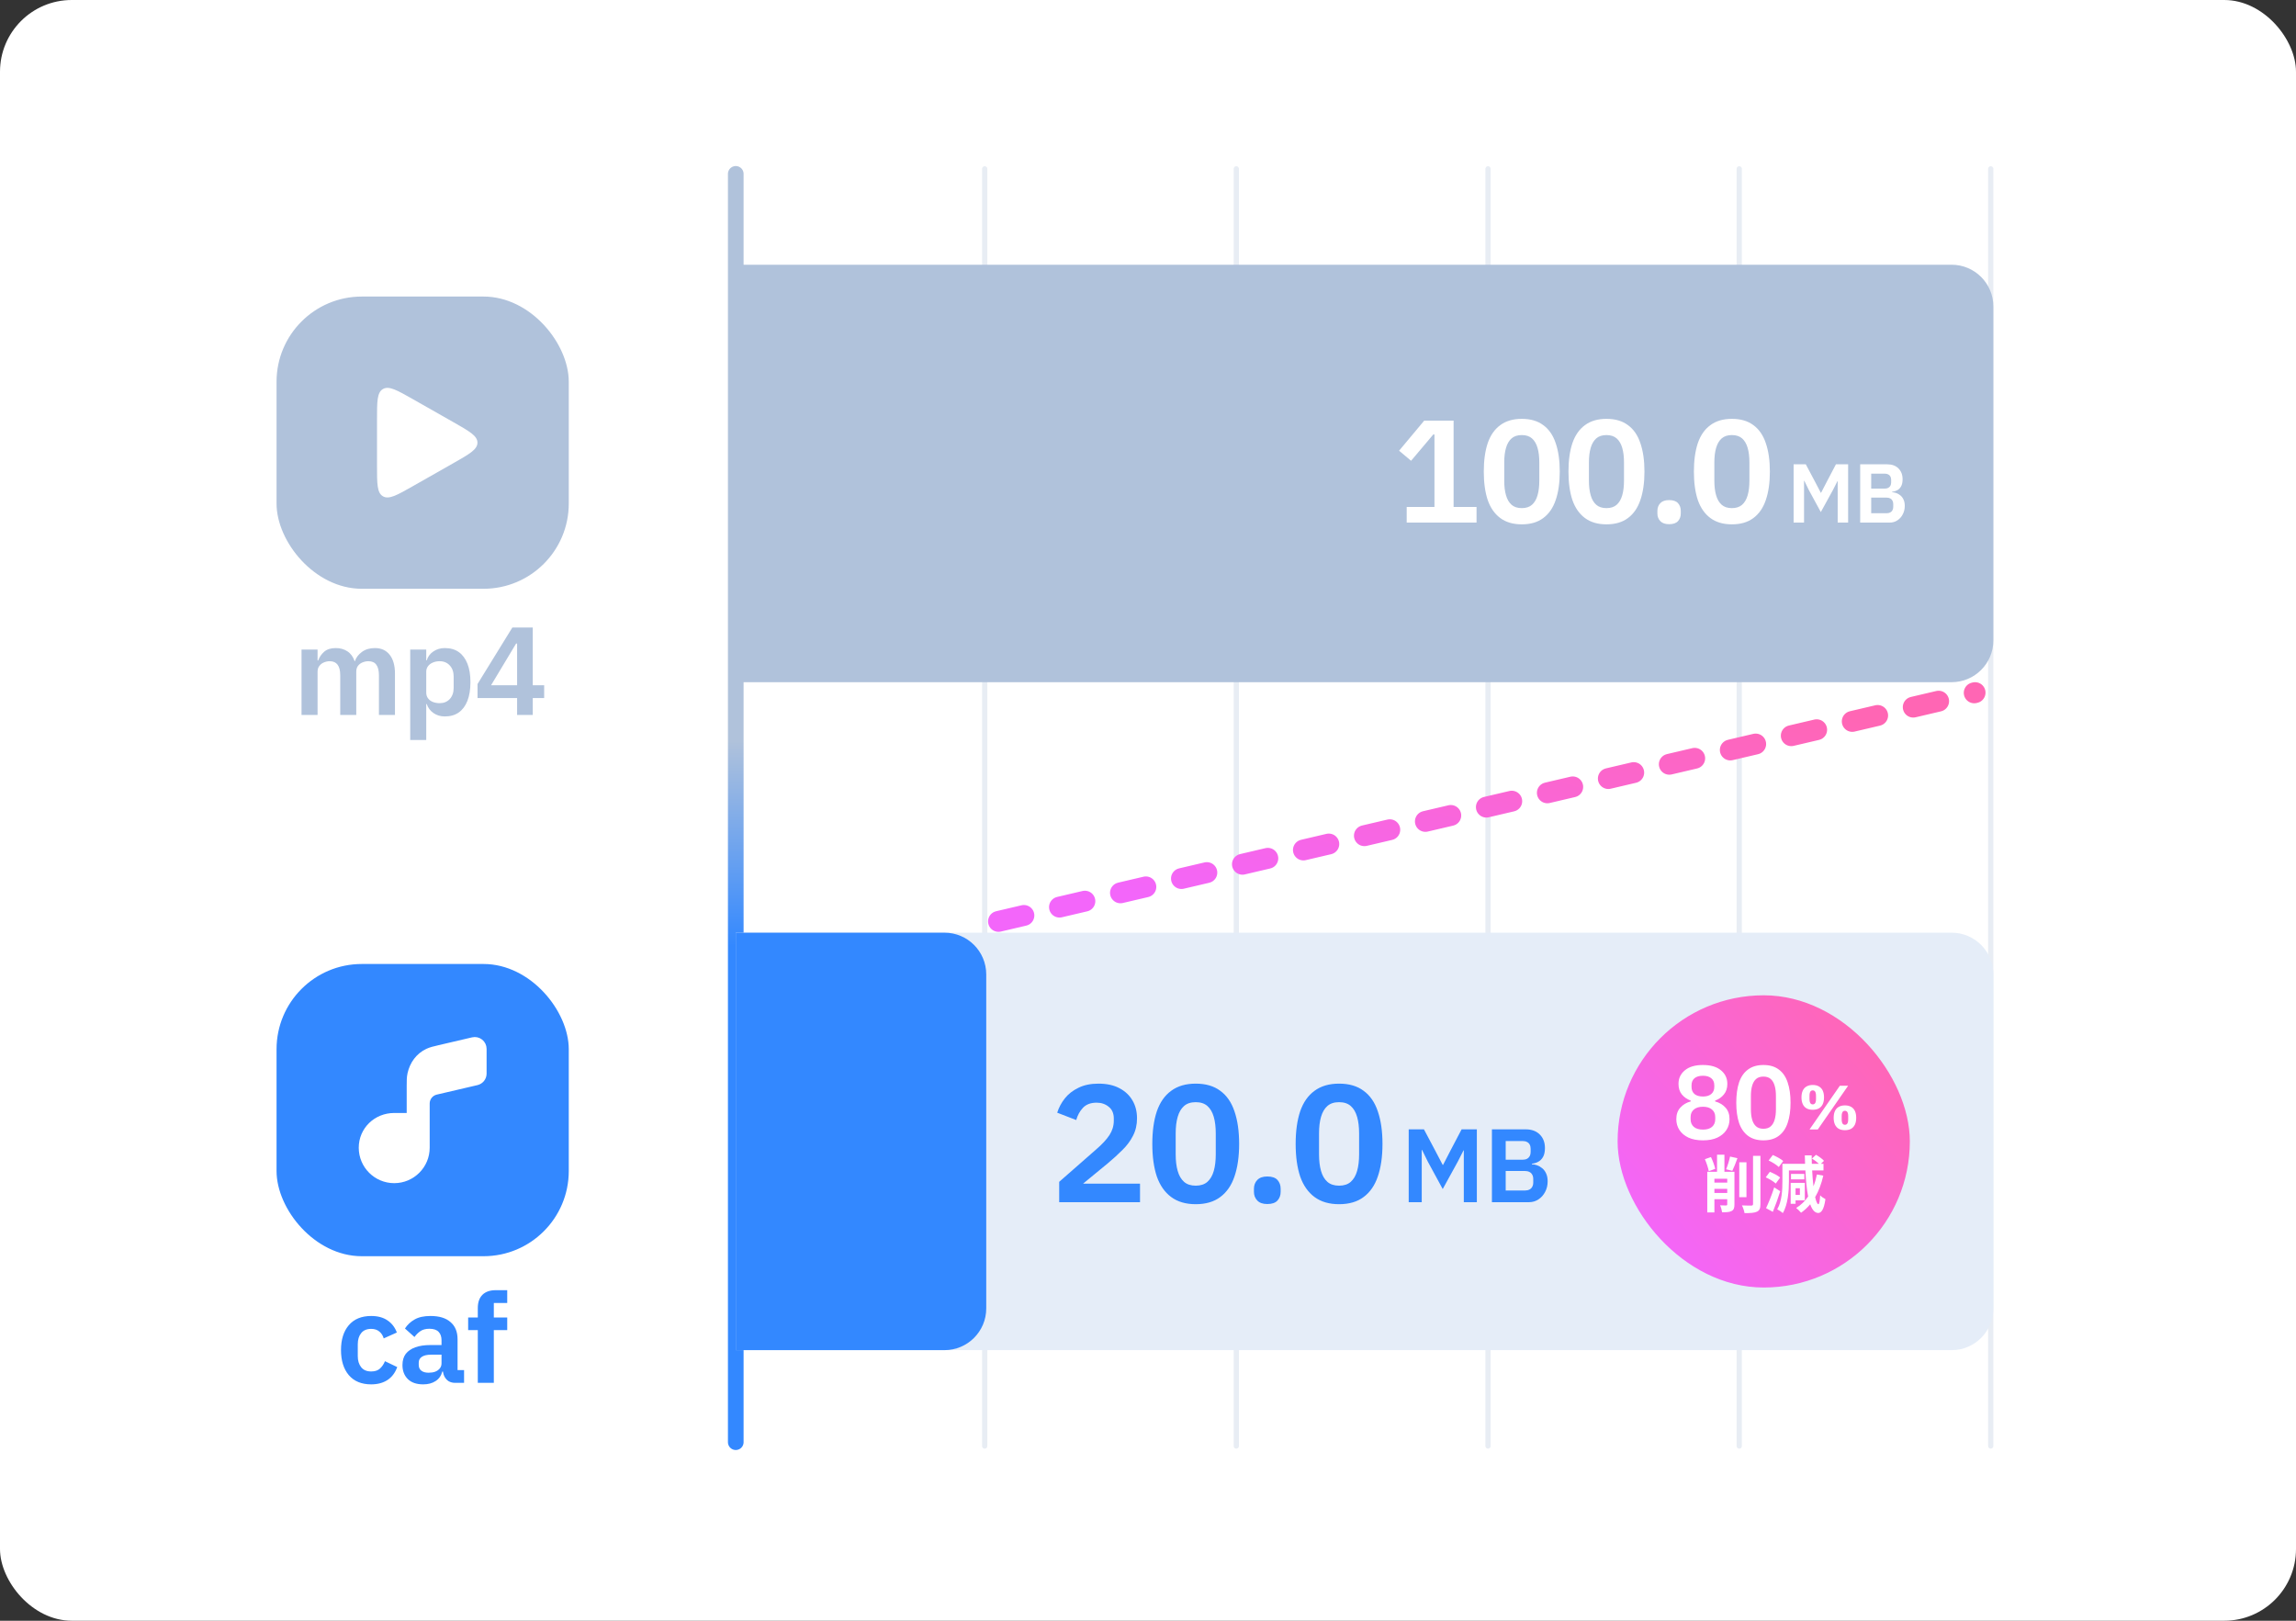
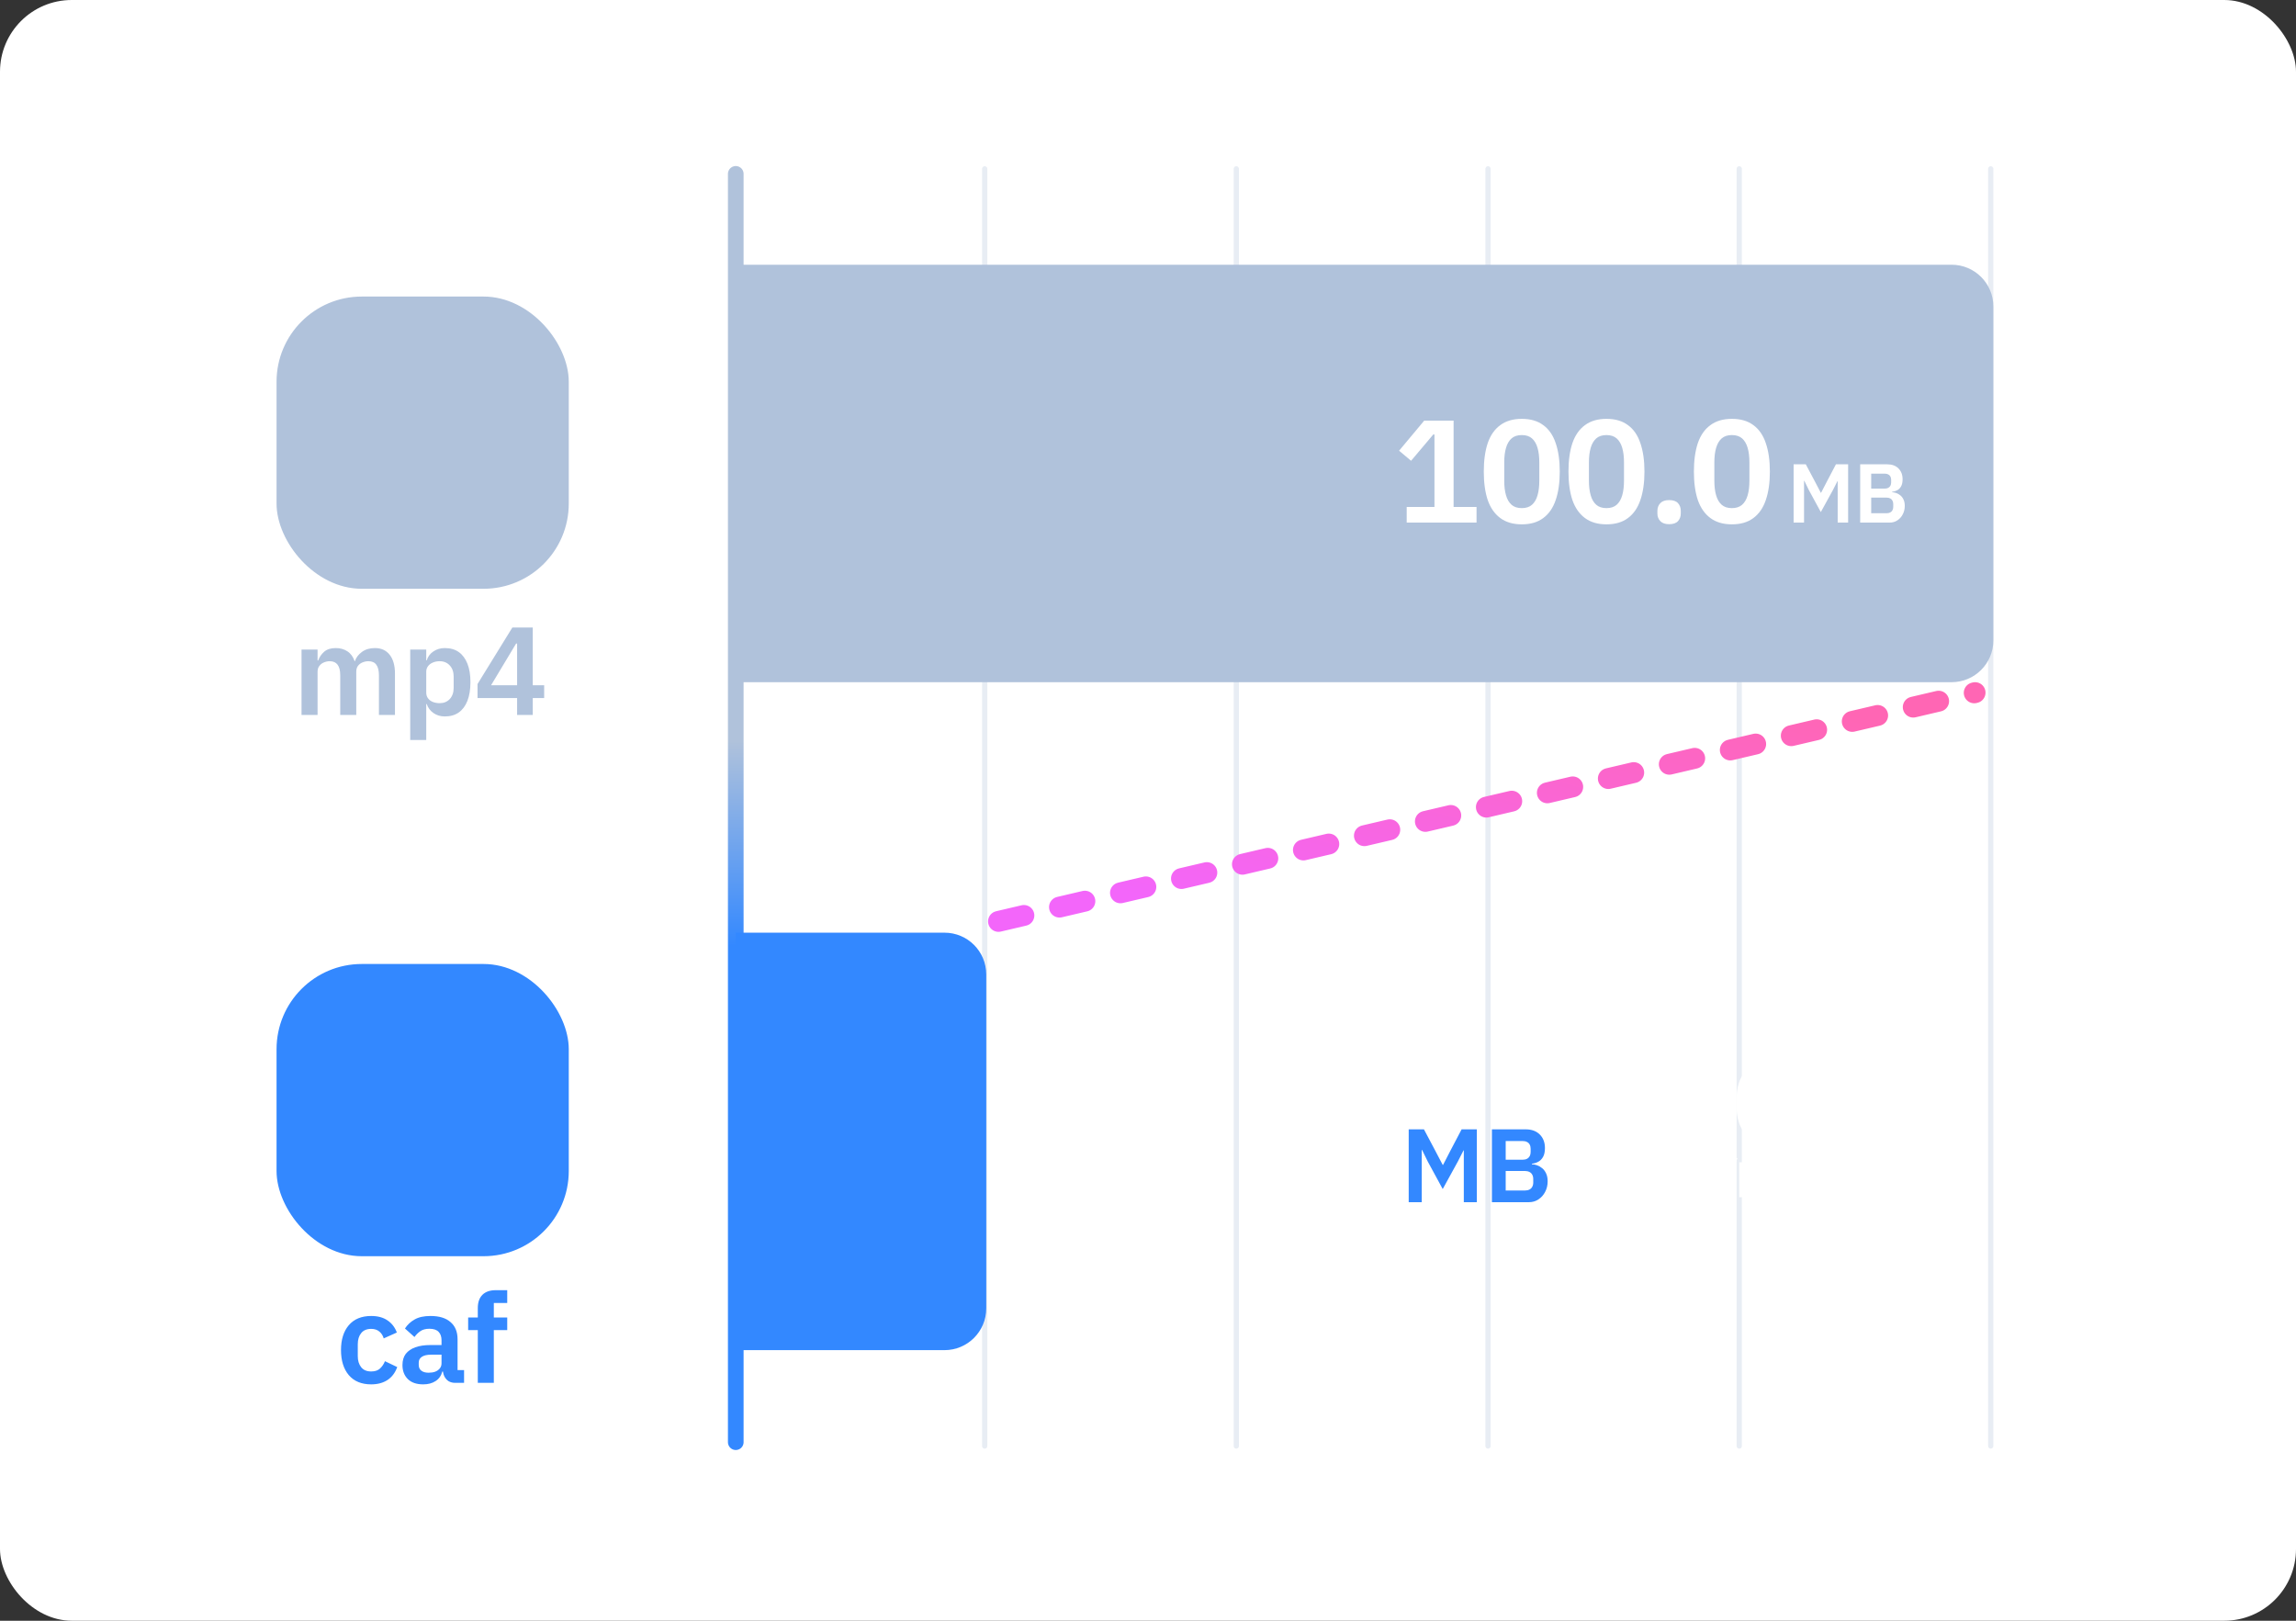
<svg xmlns="http://www.w3.org/2000/svg" width="272" height="192" viewBox="0 0 272 192" fill="none">
  <rect x="0" y="0" width="272" height="192" fill="#333333" stroke="none" />
  <rect width="272" height="192" rx="8.5" fill="white" />
  <path d="M43.973 163.998C42.826 163.998 41.94 163.632 41.317 162.9C40.704 162.169 40.397 161.179 40.397 159.933C40.397 158.697 40.704 157.718 41.317 156.996C41.94 156.264 42.826 155.898 43.973 155.898C44.754 155.898 45.397 156.071 45.902 156.417C46.416 156.763 46.787 157.243 47.014 157.856L45.457 158.553C45.367 158.227 45.199 157.96 44.952 157.752C44.705 157.535 44.379 157.426 43.973 157.426C43.449 157.426 43.053 157.594 42.786 157.93C42.519 158.257 42.385 158.697 42.385 159.251V160.66C42.385 161.194 42.519 161.629 42.786 161.966C43.053 162.302 43.449 162.47 43.973 162.47C44.418 162.47 44.764 162.356 45.011 162.129C45.269 161.892 45.467 161.6 45.605 161.254L47.059 161.951C46.812 162.633 46.421 163.148 45.887 163.494C45.363 163.83 44.725 163.998 43.973 163.998ZM54.977 163.82H53.924C53.637 163.82 53.38 163.756 53.152 163.627C52.934 163.489 52.761 163.291 52.633 163.034C52.514 162.777 52.455 162.475 52.455 162.129V161.966L52.93 162.485H52.395C52.267 162.98 52 163.355 51.594 163.613C51.199 163.87 50.714 163.998 50.14 163.998C49.349 163.998 48.741 163.791 48.316 163.375C47.89 162.95 47.678 162.396 47.678 161.714C47.678 161.179 47.806 160.739 48.063 160.393C48.33 160.047 48.711 159.785 49.206 159.607C49.7 159.429 50.294 159.34 50.986 159.34H52.306V158.776C52.306 158.351 52.193 158.019 51.965 157.782C51.738 157.535 51.372 157.411 50.867 157.411C50.422 157.411 50.061 157.51 49.784 157.708C49.517 157.896 49.29 158.123 49.102 158.39L47.974 157.381C48.261 156.936 48.642 156.58 49.117 156.313C49.591 156.036 50.219 155.898 51.001 155.898C52.039 155.898 52.831 156.14 53.375 156.625C53.929 157.099 54.206 157.777 54.206 158.657V162.307H54.977V163.82ZM52.306 160.482H51.09C50.595 160.482 50.224 160.566 49.977 160.734C49.73 160.893 49.606 161.125 49.606 161.432V161.684C49.606 161.99 49.71 162.223 49.918 162.381C50.126 162.539 50.412 162.619 50.778 162.619C51.065 162.619 51.322 162.579 51.55 162.5C51.777 162.411 51.96 162.282 52.099 162.114C52.237 161.946 52.306 161.743 52.306 161.506V160.482ZM56.603 163.82V157.574H55.461V156.076H56.603V154.963C56.603 154.281 56.786 153.756 57.152 153.39C57.518 153.024 58.047 152.841 58.739 152.841H60.09V154.355H58.502V156.076H60.09V157.574H58.502V163.82H56.603Z" fill="#3388FF" />
  <rect x="32.762" y="114.199" width="34.618" height="34.618" rx="10.097" fill="#3388FF" />
-   <path d="M56.049 123.417C56.304 123.357 56.574 123.417 56.779 123.58C56.985 123.743 57.104 123.991 57.105 124.253V127.184C57.105 127.582 56.83 127.929 56.44 128.02L51.617 129.146C50.883 129.318 50.363 129.973 50.363 130.727V135.964C50.363 137.984 48.725 139.622 46.702 139.622C44.68 139.622 43.041 137.984 43.041 135.964C43.041 133.958 44.665 132.39 46.702 132.39H48.721V128.639C48.72 128.069 48.722 127.647 48.805 127.27C49.05 126.144 49.726 125.223 50.731 124.745C51.081 124.579 51.491 124.481 52.047 124.352H52.048L56.049 123.417Z" fill="white" stroke="white" stroke-width="1.082" />
  <path d="M37.621 84.695H35.722V76.951H37.621V78.242H37.695C37.844 77.836 38.081 77.49 38.407 77.203C38.744 76.916 39.199 76.773 39.772 76.773C40.306 76.773 40.767 76.901 41.152 77.158C41.548 77.416 41.835 77.806 42.013 78.331H42.042C42.181 77.905 42.458 77.539 42.873 77.233C43.289 76.926 43.803 76.773 44.416 76.773C45.168 76.773 45.752 77.04 46.167 77.574C46.582 78.098 46.79 78.84 46.79 79.799V84.695H44.891V79.992C44.891 79.438 44.787 79.023 44.579 78.746C44.382 78.469 44.07 78.331 43.645 78.331C43.397 78.331 43.16 78.38 42.933 78.479C42.715 78.568 42.537 78.706 42.398 78.894C42.27 79.072 42.206 79.3 42.206 79.577V84.695H40.306V79.992C40.306 79.438 40.203 79.023 39.995 78.746C39.787 78.469 39.476 78.331 39.06 78.331C38.823 78.331 38.59 78.38 38.363 78.479C38.145 78.568 37.967 78.706 37.829 78.894C37.69 79.072 37.621 79.3 37.621 79.577V84.695ZM48.596 87.663V76.951H50.495V78.227H50.554C50.692 77.782 50.955 77.43 51.34 77.173C51.736 76.906 52.186 76.773 52.69 76.773C53.353 76.773 53.907 76.931 54.352 77.248C54.797 77.564 55.138 78.024 55.376 78.627C55.613 79.221 55.732 79.948 55.732 80.808C55.732 81.669 55.613 82.406 55.376 83.019C55.138 83.622 54.797 84.082 54.352 84.399C53.907 84.715 53.353 84.873 52.69 84.873C52.186 84.873 51.741 84.74 51.355 84.473C50.969 84.206 50.702 83.85 50.554 83.404H50.495V87.663H48.596ZM52.082 83.301C52.577 83.301 52.977 83.138 53.284 82.811C53.59 82.475 53.744 82.035 53.744 81.491V80.155C53.744 79.602 53.59 79.161 53.284 78.835C52.977 78.499 52.577 78.331 52.082 78.331C51.785 78.331 51.513 78.385 51.266 78.494C51.029 78.593 50.841 78.736 50.702 78.924C50.564 79.112 50.495 79.329 50.495 79.577V82.04C50.495 82.307 50.564 82.534 50.702 82.722C50.841 82.91 51.029 83.053 51.266 83.152C51.513 83.251 51.785 83.301 52.082 83.301ZM63.115 84.695H61.26V82.692H56.572V81.031L60.696 74.34H63.115V81.179H64.465V82.692H63.115V84.695ZM61.141 76.239L58.174 81.179H61.26V76.239H61.141Z" fill="#B0C2DB" />
  <rect x="32.762" y="35.131" width="34.618" height="34.618" rx="10.097" fill="#B0C2DB" />
-   <path d="M53.721 50.018C55.615 51.095 56.562 51.633 56.562 52.44C56.562 53.247 55.615 53.785 53.721 54.862L48.925 57.586C47.031 58.663 46.083 59.201 45.373 58.797C44.663 58.393 44.663 57.317 44.663 55.164L44.663 49.716C44.663 47.563 44.663 46.487 45.373 46.083C46.083 45.68 47.031 46.218 48.925 47.294L53.721 50.018Z" fill="white" />
  <path d="M116.656 20L116.656 171.305" stroke="#B0C2DB" stroke-opacity="0.3" stroke-width="0.618" stroke-linecap="round" />
  <path d="M146.461 20L146.461 171.305" stroke="#B0C2DB" stroke-opacity="0.3" stroke-width="0.618" stroke-linecap="round" />
  <path d="M176.281 20L176.281 171.305" stroke="#B0C2DB" stroke-opacity="0.3" stroke-width="0.618" stroke-linecap="round" />
  <path d="M206.043 20L206.043 171.305" stroke="#B0C2DB" stroke-opacity="0.3" stroke-width="0.618" stroke-linecap="round" />
  <path d="M235.836 20L235.836 171.305" stroke="#B0C2DB" stroke-opacity="0.3" stroke-width="0.618" stroke-linecap="round" />
  <path d="M87.164 20.598C87.164 79.274 87.164 112.172 87.164 170.848" stroke="url(#paint0_linear_4656_23663)" stroke-width="1.855" stroke-linecap="round" />
-   <path d="M87.164 110.49H231.2C233.932 110.49 236.146 112.704 236.146 115.436V154.999C236.146 157.731 233.932 159.945 231.2 159.945H87.164V110.49Z" fill="#E5EDF8" />
-   <rect x="191.633" y="117.908" width="34.618" height="34.618" rx="17.309" fill="url(#paint1_linear_4656_23663)" />
  <path d="M203.197 138.466L202.433 138.747C202.366 138.369 202.166 137.761 201.973 137.323L202.692 137.071C202.907 137.509 203.115 138.087 203.197 138.466ZM203.1 141.322H204.621V140.839H203.1V141.322ZM204.621 139.638H203.1V140.098H204.621V139.638ZM205.474 138.814V142.687C205.474 143.095 205.4 143.324 205.133 143.465C204.881 143.599 204.532 143.614 204.013 143.614C203.983 143.376 203.879 143.013 203.775 142.79C204.065 142.805 204.384 142.805 204.487 142.805C204.584 142.798 204.621 142.768 204.621 142.672V142.063H203.1V143.629H202.255V138.814H203.412V136.789H204.287V138.814H205.474ZM205.222 138.703L204.487 138.518C204.665 138.102 204.858 137.472 204.955 137.012L205.83 137.204C205.637 137.746 205.407 138.325 205.222 138.703ZM206.898 137.687V141.826H206.045V137.687H206.898ZM207.677 136.93H208.553V142.635C208.553 143.154 208.449 143.391 208.145 143.54C207.84 143.688 207.343 143.718 206.668 143.71C206.631 143.458 206.498 143.05 206.364 142.798C206.846 142.82 207.321 142.82 207.477 142.82C207.618 142.813 207.677 142.768 207.677 142.627V136.93ZM211.253 137.538L210.726 138.25C210.481 138.006 209.955 137.672 209.524 137.479L210.021 136.826C210.437 137.004 210.986 137.301 211.253 137.538ZM210.889 139.497L210.37 140.209C210.125 139.971 209.599 139.66 209.183 139.474L209.665 138.822C210.088 138.985 210.622 139.259 210.889 139.497ZM210.185 140.661L210.897 141.121C210.645 141.937 210.326 142.82 210.021 143.562L209.22 143.124C209.502 142.531 209.903 141.552 210.185 140.661ZM213.226 140.765H212.714V141.559H213.226V140.765ZM213.812 142.204H212.714V142.605H212.136V140.127H213.812V142.204ZM213.753 139.066V139.712H212.173V139.066H213.753ZM215.244 139.133L216 139.274C215.778 140.239 215.459 141.092 215.036 141.819C215.155 142.338 215.281 142.649 215.414 142.657C215.518 142.664 215.592 142.286 215.63 141.603C215.77 141.774 216.112 141.989 216.253 142.056C216.067 143.406 215.704 143.695 215.4 143.695C214.992 143.688 214.68 143.324 214.45 142.664C214.131 143.05 213.768 143.384 213.367 143.666C213.248 143.517 212.959 143.235 212.788 143.102C213.36 142.753 213.827 142.301 214.205 141.744C214.042 140.921 213.938 139.868 213.879 138.651H211.928V139.942C211.928 141.055 211.824 142.672 211.201 143.71C211.06 143.569 210.726 143.347 210.541 143.265C211.104 142.308 211.156 140.943 211.156 139.942V137.872H213.842C213.827 137.546 213.819 137.212 213.812 136.871H214.621C214.621 137.212 214.628 137.546 214.643 137.872H215.481C215.266 137.664 214.947 137.42 214.658 137.249L215.133 136.804C215.466 136.989 215.889 137.286 216.082 137.516L215.719 137.872H216.023V138.651H214.68C214.717 139.341 214.769 139.979 214.836 140.535C215.006 140.105 215.14 139.638 215.244 139.133Z" fill="white" />
  <path d="M201.74 135.092C201.072 135.092 200.503 134.985 200.034 134.77C199.564 134.548 199.205 134.247 198.958 133.868C198.711 133.489 198.587 133.06 198.587 132.582C198.587 132.021 198.744 131.568 199.057 131.222C199.37 130.867 199.782 130.62 200.293 130.48V130.381C199.865 130.225 199.514 129.981 199.242 129.652C198.978 129.322 198.847 128.906 198.847 128.403C198.847 127.744 199.098 127.208 199.601 126.796C200.104 126.375 200.817 126.165 201.74 126.165C202.663 126.165 203.376 126.375 203.879 126.796C204.381 127.208 204.633 127.744 204.633 128.403C204.633 128.906 204.497 129.322 204.225 129.652C203.961 129.981 203.615 130.225 203.186 130.381V130.48C203.697 130.62 204.109 130.867 204.423 131.222C204.736 131.568 204.892 132.021 204.892 132.582C204.892 133.06 204.769 133.489 204.522 133.868C204.274 134.247 203.916 134.548 203.446 134.77C202.984 134.985 202.416 135.092 201.74 135.092ZM201.74 133.818C202.21 133.818 202.568 133.711 202.815 133.497C203.071 133.274 203.199 132.973 203.199 132.594V132.335C203.199 131.955 203.071 131.659 202.815 131.444C202.568 131.222 202.21 131.111 201.74 131.111C201.278 131.111 200.92 131.222 200.664 131.444C200.409 131.659 200.281 131.955 200.281 132.335V132.594C200.281 132.973 200.409 133.274 200.664 133.497C200.92 133.711 201.278 133.818 201.74 133.818ZM201.74 129.899C202.168 129.899 202.498 129.8 202.729 129.602C202.968 129.396 203.087 129.116 203.087 128.762V128.564C203.087 128.209 202.968 127.933 202.729 127.735C202.498 127.538 202.168 127.439 201.74 127.439C201.311 127.439 200.977 127.538 200.738 127.735C200.507 127.933 200.392 128.209 200.392 128.564V128.762C200.392 129.116 200.507 129.396 200.738 129.602C200.977 129.8 201.311 129.899 201.74 129.899ZM208.906 135.092C208.172 135.092 207.566 134.915 207.088 134.56C206.61 134.206 206.256 133.699 206.025 133.039C205.802 132.372 205.691 131.568 205.691 130.628C205.691 129.689 205.802 128.885 206.025 128.218C206.256 127.55 206.61 127.043 207.088 126.697C207.566 126.342 208.172 126.165 208.906 126.165C209.648 126.165 210.253 126.342 210.723 126.697C211.201 127.043 211.552 127.55 211.774 128.218C212.005 128.885 212.12 129.689 212.12 130.628C212.12 131.568 212.005 132.372 211.774 133.039C211.552 133.699 211.201 134.206 210.723 134.56C210.253 134.915 209.648 135.092 208.906 135.092ZM208.906 133.719C209.268 133.719 209.557 133.625 209.771 133.435C209.986 133.245 210.142 132.978 210.241 132.631C210.34 132.285 210.389 131.877 210.389 131.407V129.85C210.389 129.371 210.34 128.963 210.241 128.626C210.142 128.279 209.986 128.011 209.771 127.822C209.557 127.632 209.268 127.538 208.906 127.538C208.543 127.538 208.255 127.632 208.04 127.822C207.826 128.011 207.669 128.279 207.57 128.626C207.472 128.963 207.422 129.371 207.422 129.85V131.407C207.422 131.877 207.472 132.285 207.57 132.631C207.669 132.978 207.826 133.245 208.04 133.435C208.255 133.625 208.543 133.719 208.906 133.719Z" fill="white" />
  <path d="M215.352 133.799H214.373L217.963 128.621H218.942L215.352 133.799ZM214.751 131.47C214.464 131.47 214.222 131.415 214.024 131.306C213.826 131.193 213.676 131.027 213.572 130.809C213.468 130.592 213.416 130.322 213.416 130.001C213.416 129.679 213.468 129.41 213.572 129.192C213.676 128.975 213.826 128.811 214.024 128.703C214.222 128.589 214.464 128.532 214.751 128.532C215.038 128.532 215.28 128.589 215.478 128.703C215.676 128.811 215.827 128.975 215.931 129.192C216.034 129.41 216.086 129.679 216.086 130.001C216.086 130.322 216.034 130.592 215.931 130.809C215.827 131.027 215.676 131.193 215.478 131.306C215.28 131.415 215.038 131.47 214.751 131.47ZM214.751 130.832C214.835 130.832 214.904 130.809 214.959 130.765C215.018 130.72 215.063 130.651 215.092 130.557C215.122 130.463 215.137 130.342 215.137 130.194V129.808C215.137 129.659 215.122 129.538 215.092 129.444C215.063 129.35 215.018 129.281 214.959 129.237C214.904 129.192 214.835 129.17 214.751 129.17C214.667 129.17 214.595 129.192 214.536 129.237C214.482 129.281 214.44 129.35 214.41 129.444C214.38 129.538 214.365 129.659 214.365 129.808V130.194C214.365 130.342 214.38 130.463 214.41 130.557C214.44 130.651 214.482 130.72 214.536 130.765C214.595 130.809 214.667 130.832 214.751 130.832ZM218.564 133.888C218.277 133.888 218.035 133.833 217.837 133.725C217.639 133.611 217.488 133.445 217.385 133.228C217.281 133.01 217.229 132.741 217.229 132.419C217.229 132.098 217.281 131.828 217.385 131.61C217.488 131.393 217.639 131.23 217.837 131.121C218.035 131.007 218.277 130.95 218.564 130.95C218.851 130.95 219.093 131.007 219.291 131.121C219.489 131.23 219.64 131.393 219.744 131.61C219.847 131.828 219.899 132.098 219.899 132.419C219.899 132.741 219.847 133.01 219.744 133.228C219.64 133.445 219.489 133.611 219.291 133.725C219.093 133.833 218.851 133.888 218.564 133.888ZM218.564 133.25C218.648 133.25 218.717 133.228 218.772 133.183C218.831 133.139 218.876 133.069 218.905 132.975C218.935 132.881 218.95 132.76 218.95 132.612V132.226C218.95 132.078 218.935 131.957 218.905 131.863C218.876 131.769 218.831 131.699 218.772 131.655C218.717 131.61 218.648 131.588 218.564 131.588C218.48 131.588 218.408 131.61 218.349 131.655C218.295 131.699 218.253 131.769 218.223 131.863C218.193 131.957 218.178 132.078 218.178 132.226V132.612C218.178 132.76 218.193 132.881 218.223 132.975C218.253 133.069 218.295 133.139 218.349 133.183C218.408 133.228 218.48 133.25 218.564 133.25Z" fill="white" />
-   <path d="M135.055 140.222V142.418H125.48V140.005L129.813 136.206C130.551 135.573 131.092 134.993 131.435 134.466C131.778 133.938 131.949 133.371 131.949 132.764V132.507C131.949 131.901 131.751 131.439 131.356 131.123C130.96 130.793 130.479 130.628 129.912 130.628C129.213 130.628 128.672 130.832 128.289 131.241C127.92 131.637 127.656 132.118 127.498 132.685L125.243 131.815C125.441 131.195 125.744 130.628 126.153 130.114C126.562 129.599 127.096 129.184 127.755 128.867C128.415 128.538 129.206 128.373 130.129 128.373C131.105 128.373 131.929 128.551 132.602 128.907C133.288 129.263 133.809 129.751 134.165 130.371C134.521 130.977 134.699 131.683 134.699 132.487C134.699 133.252 134.54 133.938 134.224 134.545C133.921 135.151 133.499 135.719 132.958 136.246C132.43 136.774 131.85 137.301 131.217 137.829L128.309 140.222H135.055ZM141.654 142.655C140.48 142.655 139.511 142.372 138.746 141.805C137.981 141.238 137.414 140.427 137.045 139.372C136.689 138.303 136.511 137.018 136.511 135.514C136.511 134.011 136.689 132.725 137.045 131.657C137.414 130.588 137.981 129.777 138.746 129.223C139.511 128.656 140.48 128.373 141.654 128.373C142.841 128.373 143.81 128.656 144.562 129.223C145.327 129.777 145.887 130.588 146.244 131.657C146.613 132.725 146.797 134.011 146.797 135.514C146.797 137.018 146.613 138.303 146.244 139.372C145.887 140.427 145.327 141.238 144.562 141.805C143.81 142.372 142.841 142.655 141.654 142.655ZM141.654 140.46C142.234 140.46 142.696 140.308 143.039 140.005C143.382 139.701 143.632 139.273 143.791 138.719C143.949 138.165 144.028 137.512 144.028 136.76V134.268C144.028 133.503 143.949 132.85 143.791 132.309C143.632 131.756 143.382 131.327 143.039 131.024C142.696 130.72 142.234 130.569 141.654 130.569C141.074 130.569 140.612 130.72 140.269 131.024C139.927 131.327 139.676 131.756 139.518 132.309C139.359 132.85 139.28 133.503 139.28 134.268V136.76C139.28 137.512 139.359 138.165 139.518 138.719C139.676 139.273 139.927 139.701 140.269 140.005C140.612 140.308 141.074 140.46 141.654 140.46ZM150.133 142.636C149.605 142.636 149.21 142.497 148.946 142.22C148.682 141.943 148.55 141.6 148.55 141.191V140.835C148.55 140.413 148.682 140.064 148.946 139.787C149.21 139.51 149.605 139.372 150.133 139.372C150.687 139.372 151.089 139.51 151.34 139.787C151.59 140.064 151.715 140.413 151.715 140.835V141.191C151.715 141.6 151.59 141.943 151.34 142.22C151.089 142.497 150.687 142.636 150.133 142.636ZM158.636 142.655C157.462 142.655 156.493 142.372 155.728 141.805C154.963 141.238 154.396 140.427 154.026 139.372C153.67 138.303 153.492 137.018 153.492 135.514C153.492 134.011 153.67 132.725 154.026 131.657C154.396 130.588 154.963 129.777 155.728 129.223C156.493 128.656 157.462 128.373 158.636 128.373C159.823 128.373 160.792 128.656 161.544 129.223C162.308 129.777 162.869 130.588 163.225 131.657C163.594 132.725 163.779 134.011 163.779 135.514C163.779 137.018 163.594 138.303 163.225 139.372C162.869 140.427 162.308 141.238 161.544 141.805C160.792 142.372 159.823 142.655 158.636 142.655ZM158.636 140.46C159.216 140.46 159.677 140.308 160.02 140.005C160.363 139.701 160.614 139.273 160.772 138.719C160.93 138.165 161.009 137.512 161.009 136.76V134.268C161.009 133.503 160.93 132.85 160.772 132.309C160.614 131.756 160.363 131.327 160.02 131.024C159.677 130.72 159.216 130.569 158.636 130.569C158.055 130.569 157.594 130.72 157.251 131.024C156.908 131.327 156.657 131.756 156.499 132.309C156.341 132.85 156.262 133.503 156.262 134.268V136.76C156.262 137.512 156.341 138.165 156.499 138.719C156.657 139.273 156.908 139.701 157.251 140.005C157.594 140.308 158.055 140.46 158.636 140.46Z" fill="#3388FF" />
  <path d="M166.885 142.418V133.788H168.69L169.988 136.236L170.915 138.004H170.953L171.867 136.236L173.153 133.788H174.958V142.418H173.413V137.646V136.286H173.376L172.708 137.596L170.915 140.86L169.147 137.609L168.467 136.224H168.43V137.646V142.418H166.885ZM176.743 142.418V133.788H180.737C181.446 133.788 182.002 133.99 182.406 134.394C182.818 134.798 183.024 135.334 183.024 136.001C183.024 136.438 182.95 136.788 182.802 137.052C182.653 137.316 182.46 137.51 182.221 137.633C181.99 137.757 181.742 137.831 181.479 137.856V137.93C181.668 137.93 181.87 137.967 182.085 138.041C182.299 138.115 182.501 138.231 182.69 138.387C182.888 138.544 183.045 138.75 183.16 139.006C183.284 139.261 183.346 139.574 183.346 139.945C183.346 140.407 183.247 140.823 183.049 141.194C182.859 141.565 182.596 141.862 182.258 142.084C181.928 142.307 181.549 142.418 181.12 142.418H176.743ZM178.375 138.721V141.033H180.65C180.856 141.033 181.034 140.996 181.182 140.922C181.33 140.848 181.442 140.741 181.516 140.601C181.598 140.46 181.639 140.291 181.639 140.094V139.673C181.639 139.467 181.598 139.294 181.516 139.154C181.442 139.014 181.33 138.907 181.182 138.833C181.034 138.758 180.856 138.721 180.65 138.721H178.375ZM178.375 135.173V137.386H180.391C180.589 137.386 180.758 137.349 180.898 137.275C181.038 137.201 181.145 137.097 181.219 136.966C181.293 136.825 181.33 136.661 181.33 136.471V136.088C181.33 135.898 181.293 135.733 181.219 135.593C181.145 135.453 181.038 135.35 180.898 135.284C180.758 135.21 180.589 135.173 180.391 135.173H178.375Z" fill="#3388FF" />
  <path d="M87.164 110.49H111.891C114.623 110.49 116.837 112.704 116.837 115.436V154.999C116.837 157.731 114.623 159.945 111.891 159.945H87.164V110.49Z" fill="#3388FF" />
  <path d="M87.164 31.361H231.2C233.932 31.361 236.146 33.575 236.146 36.307V75.87C236.146 78.602 233.932 80.816 231.2 80.816H87.164V31.361Z" fill="#B0C2DB" />
  <path d="M174.921 61.908H166.647V60.056H169.936V51.471H169.797L167.166 54.587L165.747 53.392L168.724 49.827H172.203V60.056H174.921V61.908ZM180.28 62.116C179.253 62.116 178.405 61.868 177.735 61.372C177.066 60.875 176.57 60.166 176.247 59.243C175.935 58.308 175.78 57.183 175.78 55.867C175.78 54.552 175.935 53.427 176.247 52.492C176.57 51.557 177.066 50.848 177.735 50.363C178.405 49.867 179.253 49.619 180.28 49.619C181.318 49.619 182.167 49.867 182.824 50.363C183.494 50.848 183.984 51.557 184.296 52.492C184.619 53.427 184.78 54.552 184.78 55.867C184.78 57.183 184.619 58.308 184.296 59.243C183.984 60.166 183.494 60.875 182.824 61.372C182.167 61.868 181.318 62.116 180.28 62.116ZM180.28 60.195C180.788 60.195 181.192 60.062 181.492 59.797C181.792 59.531 182.011 59.156 182.149 58.671C182.288 58.187 182.357 57.615 182.357 56.958V54.777C182.357 54.108 182.288 53.536 182.149 53.063C182.011 52.579 181.792 52.204 181.492 51.938C181.192 51.673 180.788 51.54 180.28 51.54C179.772 51.54 179.368 51.673 179.068 51.938C178.768 52.204 178.549 52.579 178.411 53.063C178.272 53.536 178.203 54.108 178.203 54.777V56.958C178.203 57.615 178.272 58.187 178.411 58.671C178.549 59.156 178.768 59.531 179.068 59.797C179.368 60.062 179.772 60.195 180.28 60.195ZM190.312 62.116C189.285 62.116 188.437 61.868 187.768 61.372C187.099 60.875 186.603 60.166 186.279 59.243C185.968 58.308 185.812 57.183 185.812 55.867C185.812 54.552 185.968 53.427 186.279 52.492C186.603 51.557 187.099 50.848 187.768 50.363C188.437 49.867 189.285 49.619 190.312 49.619C191.351 49.619 192.199 49.867 192.857 50.363C193.526 50.848 194.017 51.557 194.328 52.492C194.651 53.427 194.813 54.552 194.813 55.867C194.813 57.183 194.651 58.308 194.328 59.243C194.017 60.166 193.526 60.875 192.857 61.372C192.199 61.868 191.351 62.116 190.312 62.116ZM190.312 60.195C190.82 60.195 191.224 60.062 191.524 59.797C191.824 59.531 192.043 59.156 192.182 58.671C192.32 58.187 192.39 57.615 192.39 56.958V54.777C192.39 54.108 192.32 53.536 192.182 53.063C192.043 52.579 191.824 52.204 191.524 51.938C191.224 51.673 190.82 51.54 190.312 51.54C189.805 51.54 189.401 51.673 189.101 51.938C188.801 52.204 188.582 52.579 188.443 53.063C188.305 53.536 188.235 54.108 188.235 54.777V56.958C188.235 57.615 188.305 58.187 188.443 58.671C188.582 59.156 188.801 59.531 189.101 59.797C189.401 60.062 189.805 60.195 190.312 60.195ZM197.731 62.099C197.27 62.099 196.924 61.977 196.693 61.735C196.462 61.493 196.347 61.193 196.347 60.835V60.523C196.347 60.154 196.462 59.848 196.693 59.606C196.924 59.364 197.27 59.243 197.731 59.243C198.216 59.243 198.568 59.364 198.787 59.606C199.006 59.848 199.116 60.154 199.116 60.523V60.835C199.116 61.193 199.006 61.493 198.787 61.735C198.568 61.977 198.216 62.099 197.731 62.099ZM205.171 62.116C204.144 62.116 203.296 61.868 202.627 61.372C201.957 60.875 201.461 60.166 201.138 59.243C200.827 58.308 200.671 57.183 200.671 55.867C200.671 54.552 200.827 53.427 201.138 52.492C201.461 51.557 201.957 50.848 202.627 50.363C203.296 49.867 204.144 49.619 205.171 49.619C206.21 49.619 207.058 49.867 207.716 50.363C208.385 50.848 208.875 51.557 209.187 52.492C209.51 53.427 209.672 54.552 209.672 55.867C209.672 57.183 209.51 58.308 209.187 59.243C208.875 60.166 208.385 60.875 207.716 61.372C207.058 61.868 206.21 62.116 205.171 62.116ZM205.171 60.195C205.679 60.195 206.083 60.062 206.383 59.797C206.683 59.531 206.902 59.156 207.041 58.671C207.179 58.187 207.248 57.615 207.248 56.958V54.777C207.248 54.108 207.179 53.536 207.041 53.063C206.902 52.579 206.683 52.204 206.383 51.938C206.083 51.673 205.679 51.54 205.171 51.54C204.663 51.54 204.26 51.673 203.96 51.938C203.66 52.204 203.44 52.579 203.302 53.063C203.163 53.536 203.094 54.108 203.094 54.777V56.958C203.094 57.615 203.163 58.187 203.302 58.671C203.44 59.156 203.66 59.531 203.96 59.797C204.26 60.062 204.663 60.195 205.171 60.195Z" fill="white" />
  <path d="M212.483 61.908V55.004H213.927L214.966 56.963L215.707 58.377H215.737L216.469 56.963L217.498 55.004H218.942V61.908H217.705V58.09V57.002H217.676L217.142 58.051L215.707 60.662L214.293 58.061L213.749 56.953H213.719V58.09V61.908H212.483ZM220.37 61.908V55.004H223.565C224.132 55.004 224.577 55.166 224.9 55.489C225.23 55.812 225.394 56.241 225.394 56.775C225.394 57.124 225.335 57.404 225.216 57.615C225.098 57.827 224.943 57.981 224.751 58.08C224.567 58.179 224.369 58.239 224.158 58.258V58.318C224.31 58.318 224.471 58.347 224.643 58.407C224.814 58.466 224.976 58.559 225.127 58.684C225.286 58.809 225.411 58.974 225.503 59.178C225.602 59.383 225.652 59.633 225.652 59.93C225.652 60.299 225.572 60.632 225.414 60.929C225.262 61.226 225.051 61.463 224.781 61.641C224.517 61.819 224.214 61.908 223.871 61.908H220.37ZM221.675 58.951V60.8H223.495C223.66 60.8 223.802 60.771 223.921 60.711C224.039 60.652 224.128 60.566 224.188 60.454C224.254 60.342 224.287 60.207 224.287 60.049V59.712C224.287 59.548 224.254 59.409 224.188 59.297C224.128 59.185 224.039 59.099 223.921 59.04C223.802 58.98 223.66 58.951 223.495 58.951H221.675ZM221.675 56.112V57.883H223.288C223.446 57.883 223.581 57.853 223.693 57.794C223.805 57.734 223.891 57.652 223.95 57.546C224.01 57.434 224.039 57.302 224.039 57.151V56.844C224.039 56.692 224.01 56.56 223.95 56.448C223.891 56.336 223.805 56.254 223.693 56.201C223.581 56.142 223.446 56.112 223.288 56.112H221.675Z" fill="white" />
  <path d="M118.289 109.154L233.981 82.053" stroke="url(#paint2_linear_4656_23663)" stroke-width="2.473" stroke-linecap="round" stroke-linejoin="round" stroke-dasharray="3.09 4.33" />
  <defs>
    <linearGradient id="paint0_linear_4656_23663" x1="87.664" y1="20.598" x2="87.664" y2="170.848" gradientUnits="userSpaceOnUse">
      <stop offset="0.447" stop-color="#B0C2DB" />
      <stop offset="0.609" stop-color="#3388FF" />
    </linearGradient>
    <linearGradient id="paint1_linear_4656_23663" x1="223.67" y1="123.222" x2="194.973" y2="146.757" gradientUnits="userSpaceOnUse">
      <stop stop-color="#FF66B4" />
      <stop offset="0.524" stop-color="#F966D9" />
      <stop offset="1" stop-color="#F366FA" />
    </linearGradient>
    <linearGradient id="paint2_linear_4656_23663" x1="225.355" y1="86.213" x2="213.255" y2="128.574" gradientUnits="userSpaceOnUse">
      <stop stop-color="#FF66B4" />
      <stop offset="0.524" stop-color="#F966D9" />
      <stop offset="1" stop-color="#F366FA" />
    </linearGradient>
  </defs>
</svg>